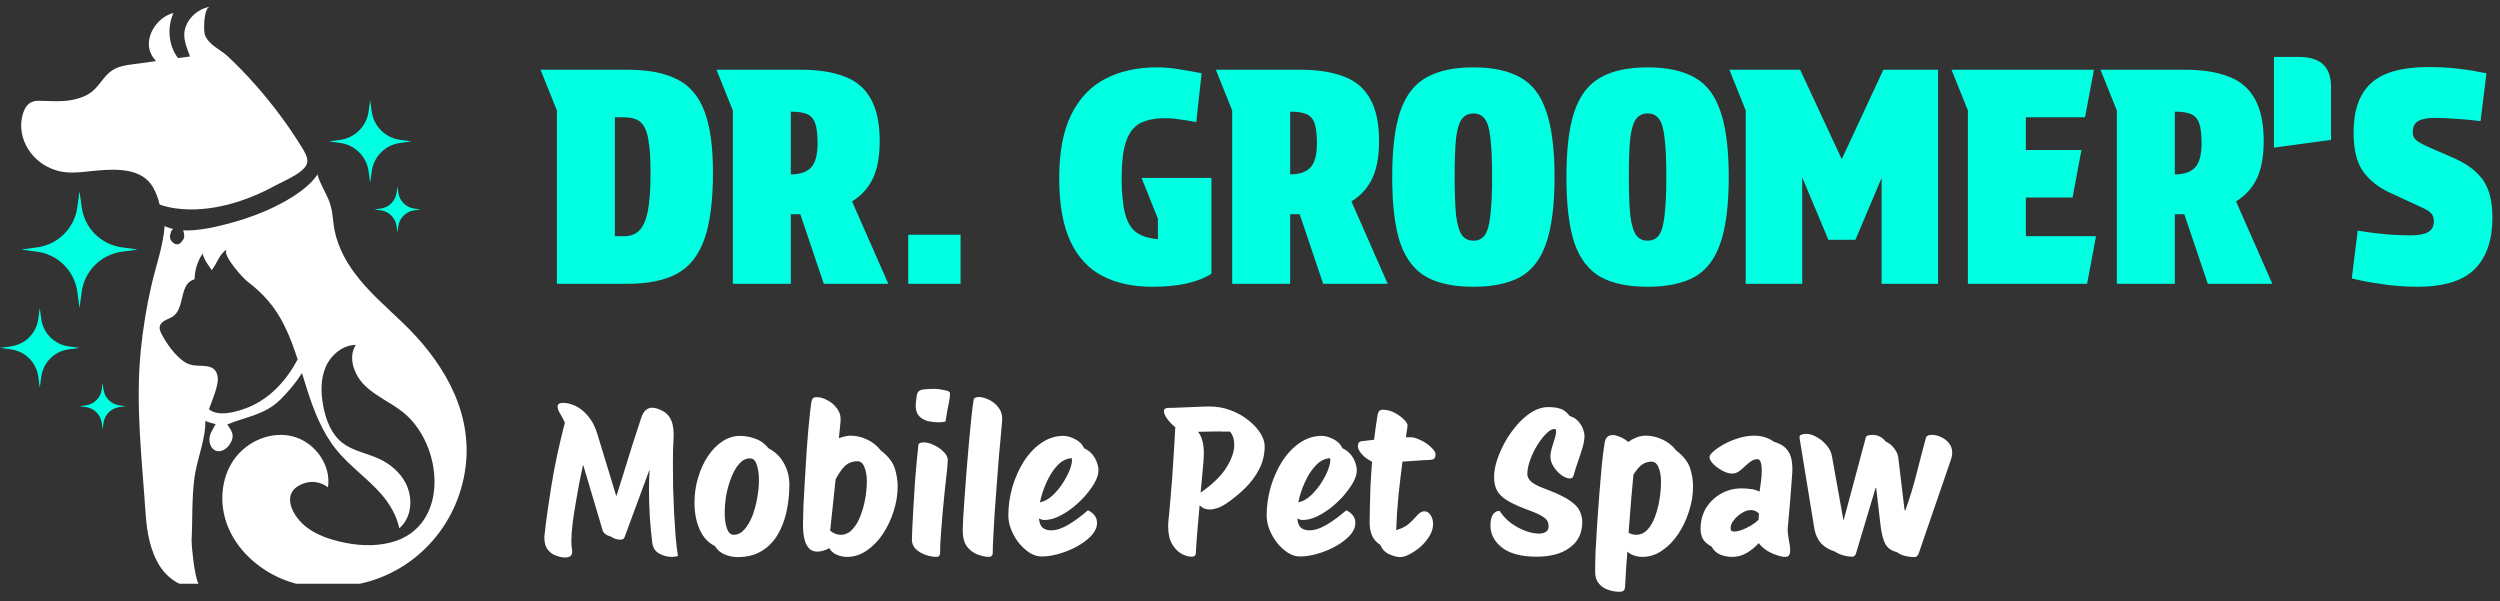
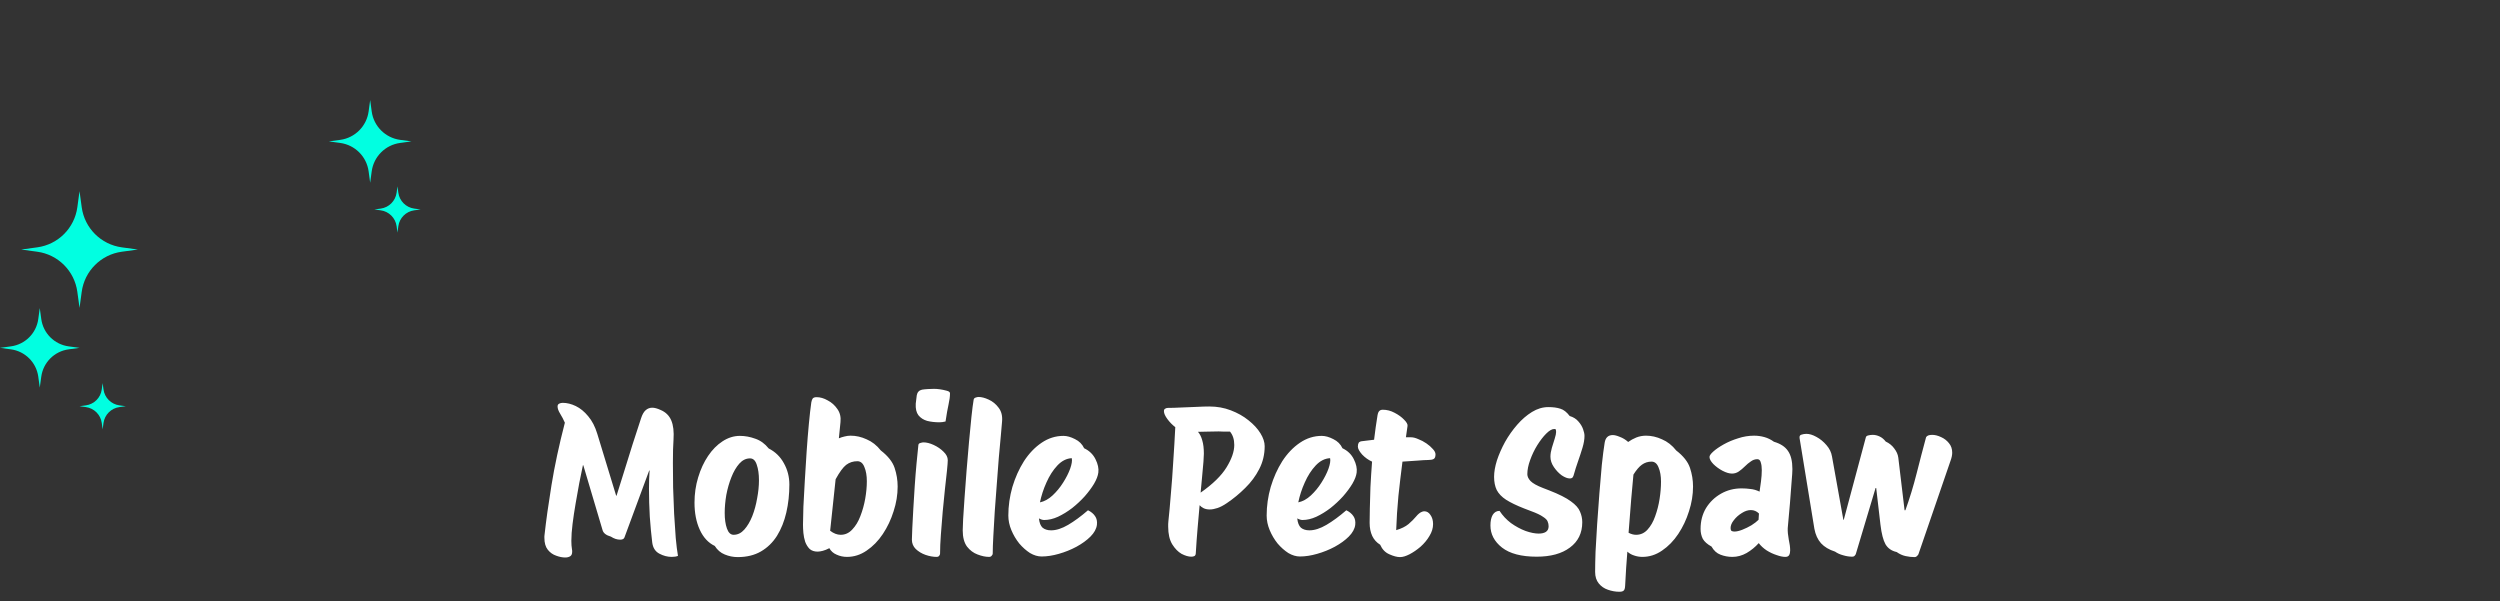
<svg xmlns="http://www.w3.org/2000/svg" width="370" height="89" viewBox="0 0 370 89" fill="none">
  <rect x="0" y="0" width="370" height="89" fill="#333333" stroke="none" />
-   <path d="M22.616 27.67C23.084 28.466 23.411 29.345 23.62 30.272C24.393 30.538 25.198 30.734 26.026 30.846C31.087 31.526 36.438 29.835 40.833 27.414C42.049 26.743 45.565 25.383 45.494 23.798C45.465 23.141 45.122 22.547 44.779 21.986C42.735 18.637 40.387 15.471 37.782 12.536C36.48 11.069 35.12 9.645 33.683 8.314C32.553 7.268 31.011 6.742 30.346 5.231C30.08 4.622 30.141 1.144 31.062 1C29.808 1.199 28.595 2.014 27.896 3.12C26.68 5.048 27.511 6.63 28.117 8.359C27.527 8.439 26.936 8.519 26.346 8.599C24.989 6.816 24.672 4.195 25.666 1.924C23.578 2.447 21.897 4.679 22.038 6.739C22.099 7.634 22.503 8.439 23.113 9.042C21.926 9.203 20.739 9.366 19.555 9.527C18.654 9.648 17.724 9.783 16.899 10.239C15.035 11.272 14.731 13.267 12.469 14.245C10.288 15.188 8.334 14.97 6.082 14.922C5.595 14.912 5.081 14.906 4.623 15.134C3.939 15.474 3.554 16.234 3.355 16.956C2.499 20.08 4.25 23.215 6.916 24.629C9.524 26.012 11.664 25.47 14.493 25.226C17.614 24.963 21.041 24.998 22.616 27.67Z" fill="white" />
-   <path d="M33.368 33.207C31.777 33.614 29.297 34.198 27.081 34.096C27.126 34.157 27.158 34.227 27.177 34.294C27.193 34.391 27.222 34.493 27.238 34.59C27.248 34.686 27.264 34.788 27.273 34.885C27.273 34.981 27.257 35.068 27.238 35.164C27.187 35.417 27.01 35.606 26.856 35.799C26.786 35.905 26.709 35.982 26.603 36.052C26.532 36.078 26.471 36.097 26.41 36.129C26.305 36.165 26.192 36.165 26.096 36.145C25.984 36.136 25.887 36.1 25.801 36.049C25.695 35.972 25.592 35.902 25.506 35.815C25.429 35.738 25.368 35.648 25.297 35.555C25.252 35.478 25.211 35.382 25.185 35.276V35.25C25.169 35.19 25.159 35.103 25.15 35.026V34.981C25.166 34.843 25.185 34.712 25.236 34.574C25.272 34.477 25.297 34.391 25.323 34.294C25.368 34.128 25.48 33.999 25.618 33.887C25.175 33.791 24.758 33.653 24.373 33.451C24.13 36.479 23.087 39.305 22.407 42.253C21.676 45.419 21.156 48.656 20.832 51.89C20.04 59.97 21.005 67.903 21.544 75.942C21.736 78.717 22.205 81.579 23.735 83.911C24.428 84.95 25.432 85.864 26.558 86.394H29.375C28.727 85.162 28.332 80.517 28.354 80.039C28.515 76.892 28.358 73.729 28.797 70.572C29.176 67.858 30.456 64.987 30.391 62.267C30.395 62.389 31.774 62.735 31.915 62.78C31.508 63.547 30.985 64.163 30.994 65.138C31.011 65.809 31.36 66.521 32.005 66.729C32.778 66.973 33.596 66.399 34.032 65.712C34.815 64.493 34.327 63.807 33.641 62.816C36.345 61.693 39.146 61.414 41.407 59.223C42.642 58.014 43.765 56.676 44.695 55.223C44.929 55.996 45.173 56.778 45.417 57.555C46.434 60.747 47.669 63.948 49.776 66.556C51.733 68.975 54.351 70.758 56.404 73.097C57.665 74.54 58.717 76.34 59.102 78.194C59.509 77.829 59.859 77.395 60.119 76.914C60.988 75.288 60.901 73.244 60.083 71.592C59.265 69.94 57.777 68.68 56.109 67.903C54.29 67.069 52.221 66.745 50.646 65.52C49.01 64.214 48.218 62.126 47.836 60.076C47.48 58.161 47.428 56.111 48.201 54.318C48.974 52.525 50.716 51.056 52.664 51.046C51.445 52.926 52.42 55.524 54.02 57.083C55.631 58.633 57.745 59.537 59.509 60.901C65.617 65.616 66.746 77.966 57.867 80.279C55.336 80.93 52.657 80.748 50.126 80.122C48.509 79.721 46.909 79.141 45.552 78.165C43.194 76.462 41.237 72.677 45.176 71.477C46.309 71.13 47.605 71.381 48.535 72.122C49.058 68.818 46.588 65.424 43.342 64.59C40.105 63.746 36.486 65.321 34.581 68.076C32.685 70.835 32.441 74.547 33.625 77.681C34.809 80.812 37.304 83.352 40.236 84.963C41.382 85.588 42.588 86.06 43.829 86.394H53.26C61.912 84.536 68.225 77.142 68.988 68.311C69.691 60.179 65.152 53.038 59.487 47.655C57.052 45.323 54.466 43.106 52.468 40.393C50.903 38.288 49.693 35.825 49.372 33.207C49.206 31.773 49.145 30.833 48.606 29.483C48.432 29.03 46.832 26.057 47.021 25.768C46.36 26.779 45.42 27.638 44.429 28.36C41.215 30.686 37.195 32.242 33.368 33.207ZM36.743 60.285C35.072 60.962 32.332 61.747 30.924 60.57C31.29 59.569 31.697 58.588 31.995 57.516C32.169 56.907 32.31 56.272 32.194 55.656C31.812 53.619 29.637 54.376 28.22 53.978C27.873 53.882 27.549 53.734 27.254 53.535C25.887 52.595 24.646 50.857 23.895 49.404C23.729 49.063 23.565 48.691 23.642 48.316C23.729 47.88 24.11 47.578 24.502 47.376C24.893 47.177 25.329 47.036 25.676 46.767C26.895 45.827 26.808 43.819 27.434 42.523C27.764 41.817 28.252 41.512 28.8 41.313C28.816 39.972 29.236 38.635 29.994 37.528C30.151 38.266 30.593 38.911 31.03 39.53C31.136 39.677 31.238 39.825 31.334 39.982C32.127 39.017 32.422 37.624 33.551 36.928C32.804 37.711 35.98 41.191 36.666 41.705C38.979 43.443 40.737 45.471 42.033 48.082C42.86 49.718 43.486 51.441 44.05 53.189C42.431 56.268 39.996 58.963 36.743 60.285Z" fill="white" />
  <path d="M11.77 28.296L12.094 30.673C12.514 33.762 14.942 36.19 18.028 36.607L20.405 36.931L18.028 37.255C14.939 37.676 12.511 40.104 12.094 43.19L11.77 45.567L11.446 43.19C11.025 40.101 8.597 37.672 5.511 37.255L3.134 36.931L5.511 36.607C8.6 36.187 11.029 33.759 11.446 30.673L11.77 28.296ZM5.665 47.216C5.38 49.32 3.724 50.975 1.62 51.261L0 51.482L1.62 51.704C3.724 51.989 5.38 53.644 5.665 55.749L5.886 57.369L6.108 55.749C6.393 53.644 8.049 51.989 10.153 51.704L11.773 51.482L10.153 51.261C8.049 50.975 6.393 49.32 6.108 47.216L5.886 45.596L5.665 47.216ZM54.556 16.494C54.258 18.682 52.538 20.404 50.351 20.7L48.667 20.927L50.351 21.155C52.538 21.453 54.261 23.173 54.556 25.361L54.784 27.045L55.012 25.361C55.31 23.173 57.029 21.45 59.217 21.155L60.901 20.927L59.217 20.7C57.029 20.401 55.307 18.682 55.012 16.494L54.784 14.81L54.556 16.494ZM58.698 28.52C58.531 29.742 57.568 30.705 56.346 30.872L55.403 31L56.346 31.128C57.568 31.295 58.531 32.258 58.698 33.48L58.826 34.423L58.954 33.48C59.121 32.258 60.083 31.295 61.306 31.128L62.249 31L61.306 30.872C60.083 30.705 59.121 29.742 58.954 28.52L58.826 27.577L58.698 28.52ZM15.061 57.641C14.894 58.864 13.932 59.826 12.71 59.993L11.767 60.121L12.71 60.249C13.932 60.416 14.894 61.379 15.061 62.601L15.189 63.544L15.318 62.601C15.484 61.379 16.447 60.416 17.669 60.249L18.612 60.121L17.669 59.993C16.447 59.826 15.484 58.864 15.318 57.641L15.189 56.698L15.061 57.641Z" fill="#01FFE1" />
-   <path d="M92.892 10.32C95.913 10.32 98.348 10.789 100.196 11.728C102.044 12.637 103.393 14.207 104.244 16.436C105.095 18.636 105.52 21.672 105.52 25.544C105.52 29.709 105.095 32.995 104.244 35.4C103.393 37.805 102.044 39.507 100.196 40.504C98.348 41.501 95.913 42 92.892 42H82.42V16.348L80 10.32H92.892ZM92.364 34.96C93.303 34.96 94.051 34.681 94.608 34.124C95.195 33.537 95.62 32.569 95.884 31.22C96.148 29.841 96.28 27.949 96.28 25.544C96.28 23.344 96.163 21.657 95.928 20.484C95.693 19.281 95.297 18.46 94.74 18.02C94.183 17.58 93.391 17.36 92.364 17.36H91V34.96H92.364ZM118.535 10.32C121.116 10.32 123.272 10.657 125.003 11.332C126.734 11.977 128.024 13.077 128.875 14.632C129.755 16.157 130.195 18.255 130.195 20.924C130.195 23.153 129.858 24.987 129.183 26.424C128.508 27.832 127.482 28.961 126.103 29.812L131.471 42H121.923L118.447 31.704H117.039V42H108.459V16.348L106.039 10.32H118.535ZM117.039 25.808C118.388 25.808 119.386 25.471 120.031 24.796C120.676 24.121 120.999 22.933 120.999 21.232C120.999 19.883 120.882 18.885 120.647 18.24C120.412 17.565 120.002 17.111 119.415 16.876C118.858 16.641 118.066 16.524 117.039 16.524V25.808ZM134.419 34.74H142.163V42H134.419V34.74ZM166.003 26.336C166.003 28.507 166.164 30.237 166.487 31.528C166.809 32.819 167.352 33.757 168.115 34.344C168.907 34.931 169.992 35.283 171.371 35.4V32.364L168.951 26.336H179.291V40.504C178.352 41.12 177.135 41.604 175.639 41.956C174.143 42.279 172.427 42.44 170.491 42.44C167.675 42.44 165.24 41.912 163.187 40.856C161.133 39.8 159.549 38.099 158.435 35.752C157.32 33.376 156.763 30.252 156.763 26.38C156.763 22.479 157.364 19.325 158.567 16.92C159.769 14.515 161.456 12.755 163.627 11.64C165.797 10.525 168.32 9.968 171.195 9.968C172.221 9.968 173.292 10.056 174.407 10.232C175.521 10.408 176.665 10.613 177.839 10.848L177.047 18.064C176.079 17.888 175.243 17.756 174.539 17.668C173.864 17.551 173.175 17.492 172.471 17.492C170.945 17.492 169.699 17.741 168.731 18.24C167.792 18.739 167.103 19.633 166.663 20.924C166.223 22.185 166.003 23.989 166.003 26.336ZM192.441 10.32C195.023 10.32 197.179 10.657 198.909 11.332C200.64 11.977 201.931 13.077 202.781 14.632C203.661 16.157 204.101 18.255 204.101 20.924C204.101 23.153 203.764 24.987 203.089 26.424C202.415 27.832 201.388 28.961 200.009 29.812L205.377 42H195.829L192.353 31.704H190.945V42H182.365V16.348L179.945 10.32H192.441ZM190.945 25.808C192.295 25.808 193.292 25.471 193.937 24.796C194.583 24.121 194.905 22.933 194.905 21.232C194.905 19.883 194.788 18.885 194.553 18.24C194.319 17.565 193.908 17.111 193.321 16.876C192.764 16.641 191.972 16.524 190.945 16.524V25.808ZM218.06 42.44C215.185 42.44 212.868 41.956 211.108 40.988C209.348 39.991 208.057 38.319 207.236 35.972C206.444 33.596 206.048 30.34 206.048 26.204C206.048 22.068 206.444 18.827 207.236 16.48C208.057 14.104 209.348 12.432 211.108 11.464C212.868 10.467 215.185 9.968 218.06 9.968C220.935 9.968 223.252 10.467 225.012 11.464C226.772 12.432 228.048 14.104 228.84 16.48C229.661 18.827 230.072 22.068 230.072 26.204C230.072 30.34 229.661 33.596 228.84 35.972C228.048 38.319 226.772 39.991 225.012 40.988C223.252 41.956 220.935 42.44 218.06 42.44ZM220.832 26.116C220.832 23.593 220.744 21.672 220.568 20.352C220.421 19.003 220.143 18.079 219.732 17.58C219.351 17.052 218.793 16.788 218.06 16.788C217.356 16.788 216.799 17.052 216.388 17.58C215.977 18.079 215.684 19.003 215.508 20.352C215.361 21.672 215.288 23.593 215.288 26.116C215.288 28.609 215.361 30.545 215.508 31.924C215.684 33.303 215.977 34.271 216.388 34.828C216.799 35.356 217.356 35.62 218.06 35.62C218.793 35.62 219.351 35.356 219.732 34.828C220.143 34.271 220.421 33.303 220.568 31.924C220.744 30.545 220.832 28.609 220.832 26.116ZM243.841 42.44C240.967 42.44 238.649 41.956 236.889 40.988C235.129 39.991 233.839 38.319 233.017 35.972C232.225 33.596 231.829 30.34 231.829 26.204C231.829 22.068 232.225 18.827 233.017 16.48C233.839 14.104 235.129 12.432 236.889 11.464C238.649 10.467 240.967 9.968 243.841 9.968C246.716 9.968 249.033 10.467 250.793 11.464C252.553 12.432 253.829 14.104 254.621 16.48C255.443 18.827 255.853 22.068 255.853 26.204C255.853 30.34 255.443 33.596 254.621 35.972C253.829 38.319 252.553 39.991 250.793 40.988C249.033 41.956 246.716 42.44 243.841 42.44ZM246.613 26.116C246.613 23.593 246.525 21.672 246.349 20.352C246.203 19.003 245.924 18.079 245.513 17.58C245.132 17.052 244.575 16.788 243.841 16.788C243.137 16.788 242.58 17.052 242.169 17.58C241.759 18.079 241.465 19.003 241.289 20.352C241.143 21.672 241.069 23.593 241.069 26.116C241.069 28.609 241.143 30.545 241.289 31.924C241.465 33.303 241.759 34.271 242.169 34.828C242.58 35.356 243.137 35.62 243.841 35.62C244.575 35.62 245.132 35.356 245.513 34.828C245.924 34.271 246.203 33.303 246.349 31.924C246.525 30.545 246.613 28.609 246.613 26.116ZM270.599 35.488L266.727 26.248V42H258.367V16.348L255.947 10.32H266.419L272.579 23.564L278.739 10.32H286.835V42H278.475V26.336L274.603 35.488H270.599ZM288.828 10.32H309.904L308.584 17.36H299.828V22.2H308.056L306.736 29.24H299.828V34.96H310.212L308.892 42H291.248V16.348L288.828 10.32ZM323.367 10.32C325.948 10.32 328.104 10.657 329.835 11.332C331.566 11.977 332.856 13.077 333.707 14.632C334.587 16.157 335.027 18.255 335.027 20.924C335.027 23.153 334.69 24.987 334.015 26.424C333.34 27.832 332.314 28.961 330.935 29.812L336.303 42H326.755L323.279 31.704H321.871V42H313.291V16.348L310.871 10.32H323.367ZM321.871 25.808C323.22 25.808 324.218 25.471 324.863 24.796C325.508 24.121 325.831 22.933 325.831 21.232C325.831 19.883 325.714 18.885 325.479 18.24C325.244 17.565 324.834 17.111 324.247 16.876C323.69 16.641 322.898 16.524 321.871 16.524V25.808ZM344.992 20.704L336.544 21.848V8.428H340.284C343.423 8.428 344.992 9.895 344.992 12.828V20.704ZM356.865 34.828C357.98 34.828 358.816 34.667 359.373 34.344C359.93 34.021 360.209 33.493 360.209 32.76C360.209 32.261 360.077 31.865 359.813 31.572C359.549 31.279 359.08 30.985 358.405 30.692L353.741 28.536C352.01 27.744 350.676 26.688 349.737 25.368C348.798 24.048 348.329 22.127 348.329 19.604C348.329 16.377 349.165 13.972 350.837 12.388C352.538 10.775 355.34 9.953 359.241 9.924C360.854 9.924 362.321 9.997 363.641 10.144C364.961 10.291 366.017 10.452 366.809 10.628C367.601 10.775 367.997 10.848 367.997 10.848L367.117 17.932C367.117 17.932 366.75 17.888 366.017 17.8C365.313 17.712 364.433 17.639 363.377 17.58C362.321 17.492 361.294 17.448 360.297 17.448C359.241 17.448 358.434 17.609 357.877 17.932C357.349 18.225 357.085 18.797 357.085 19.648C357.085 20.117 357.29 20.513 357.701 20.836C358.112 21.129 358.684 21.437 359.417 21.76L363.157 23.388C365.152 24.268 366.604 25.368 367.513 26.688C368.422 27.979 368.877 29.827 368.877 32.232C368.877 35.488 368.026 37.996 366.325 39.756C364.624 41.516 361.822 42.411 357.921 42.44C355.985 42.44 354.181 42.308 352.509 42.044C350.837 41.809 349.356 41.531 348.065 41.208L348.945 34.124C348.945 34.124 349.297 34.183 350.001 34.3C350.734 34.417 351.702 34.535 352.905 34.652C354.108 34.769 355.428 34.828 356.865 34.828Z" fill="#01FFE1" />
  <path d="M83.66 82.51C83.24 82.51 82.79 82.42 82.31 82.24C81.83 82.08 81.42 81.79 81.08 81.37C80.74 80.95 80.57 80.36 80.57 79.6C80.57 79.52 80.57 79.44 80.57 79.36C80.57 79.26 80.58 79.17 80.6 79.09C80.82 77.07 81.16 74.64 81.62 71.8C82.08 68.96 82.74 65.88 83.6 62.56C83.4 62.1 83.17 61.66 82.91 61.24C82.65 60.82 82.52 60.46 82.52 60.16C82.52 59.96 82.6 59.82 82.76 59.74C82.92 59.66 83.09 59.62 83.27 59.62C83.91 59.62 84.56 59.78 85.22 60.1C85.88 60.42 86.49 60.92 87.05 61.6C87.63 62.28 88.08 63.15 88.4 64.21L91.19 73.36H91.25C91.69 71.96 92.1 70.65 92.48 69.43C92.86 68.21 93.24 66.99 93.62 65.77C94.02 64.55 94.44 63.26 94.88 61.9C95.06 61.34 95.29 60.94 95.57 60.7C95.85 60.46 96.17 60.34 96.53 60.34C96.87 60.34 97.28 60.45 97.76 60.67C98.52 60.99 99.05 61.51 99.35 62.23C99.65 62.93 99.76 63.88 99.68 65.08C99.62 65.86 99.59 67 99.59 68.5C99.59 69.6 99.6 70.81 99.62 72.13C99.66 73.43 99.71 74.73 99.77 76.03C99.85 77.33 99.93 78.53 100.01 79.63C100.11 80.71 100.22 81.59 100.34 82.27C100.1 82.37 99.79 82.42 99.41 82.42C98.79 82.42 98.18 82.26 97.58 81.94C96.98 81.62 96.63 81.07 96.53 80.29C96.39 79.15 96.27 77.88 96.17 76.48C96.09 75.06 96.05 73.68 96.05 72.34C96.05 71.38 96.08 70.48 96.14 69.64H96.08L92.42 79.54C92.34 79.76 92.13 79.87 91.79 79.87C91.33 79.87 90.87 79.72 90.41 79.42C89.71 79.22 89.3 78.9 89.18 78.46L86.33 68.86H86.27C86.11 69.64 85.93 70.52 85.73 71.5C85.55 72.48 85.37 73.49 85.19 74.53C85.01 75.57 84.86 76.57 84.74 77.53C84.62 78.49 84.56 79.33 84.56 80.05C84.56 80.53 84.59 80.94 84.65 81.28C84.67 81.36 84.68 81.43 84.68 81.49C84.68 81.55 84.68 81.61 84.68 81.67C84.68 81.99 84.58 82.21 84.38 82.33C84.18 82.45 83.94 82.51 83.66 82.51ZM109.176 82.45C108.516 82.45 107.876 82.32 107.256 82.06C106.656 81.82 106.166 81.4 105.786 80.8C104.826 80.34 104.086 79.54 103.566 78.4C103.046 77.26 102.786 75.93 102.786 74.41C102.786 73.09 102.966 71.84 103.326 70.66C103.686 69.46 104.176 68.4 104.796 67.48C105.416 66.56 106.126 65.84 106.926 65.32C107.746 64.78 108.606 64.51 109.506 64.51C110.266 64.51 111.026 64.65 111.786 64.93C112.546 65.19 113.206 65.67 113.766 66.37C114.746 66.87 115.496 67.6 116.016 68.56C116.556 69.52 116.826 70.57 116.826 71.71C116.826 73.17 116.676 74.55 116.376 75.85C116.076 77.15 115.616 78.3 114.996 79.3C114.376 80.28 113.586 81.05 112.626 81.61C111.666 82.17 110.516 82.45 109.176 82.45ZM108.576 79.15C109.176 79.15 109.706 78.89 110.166 78.37C110.626 77.85 111.016 77.19 111.336 76.39C111.656 75.57 111.896 74.69 112.056 73.75C112.236 72.81 112.326 71.92 112.326 71.08C112.326 70.16 112.216 69.39 111.996 68.77C111.796 68.15 111.466 67.84 111.006 67.84C110.406 67.84 109.876 68.1 109.416 68.62C108.956 69.14 108.566 69.81 108.246 70.63C107.926 71.43 107.676 72.3 107.496 73.24C107.336 74.18 107.256 75.07 107.256 75.91C107.256 76.83 107.366 77.6 107.586 78.22C107.806 78.84 108.136 79.15 108.576 79.15ZM125.352 82.42C124.812 82.42 124.302 82.31 123.822 82.09C123.342 81.89 122.982 81.57 122.742 81.13C122.402 81.31 122.082 81.44 121.782 81.52C121.482 81.6 121.222 81.64 121.002 81.64C120.522 81.64 120.132 81.51 119.832 81.25C119.552 80.97 119.332 80.62 119.172 80.2C119.032 79.76 118.942 79.32 118.902 78.88C118.862 78.42 118.842 78.01 118.842 77.65C118.842 77.03 118.862 76.15 118.902 75.01C118.962 73.85 119.032 72.56 119.112 71.14C119.192 69.72 119.282 68.28 119.382 66.82C119.482 65.36 119.592 64 119.712 62.74C119.832 61.46 119.952 60.4 120.072 59.56C120.112 59.34 120.172 59.16 120.252 59.02C120.352 58.86 120.552 58.78 120.852 58.78C121.392 58.78 121.942 58.94 122.502 59.26C123.082 59.56 123.562 59.99 123.942 60.55C124.322 61.09 124.472 61.73 124.392 62.47L124.152 64.87C124.432 64.75 124.712 64.66 124.992 64.6C125.292 64.52 125.592 64.48 125.892 64.48C126.692 64.48 127.482 64.66 128.262 65.02C129.062 65.36 129.762 65.91 130.362 66.67C131.422 67.49 132.102 68.35 132.402 69.25C132.702 70.15 132.852 71.07 132.852 72.01C132.852 73.23 132.652 74.45 132.252 75.67C131.872 76.89 131.342 78.01 130.662 79.03C129.982 80.05 129.182 80.87 128.262 81.49C127.362 82.11 126.392 82.42 125.352 82.42ZM126.882 68.26C126.262 68.26 125.712 68.44 125.232 68.8C124.772 69.16 124.252 69.87 123.672 70.93L122.862 78.55C123.382 78.95 123.902 79.15 124.422 79.15C125.082 79.15 125.652 78.89 126.132 78.37C126.632 77.85 127.032 77.19 127.332 76.39C127.652 75.57 127.892 74.71 128.052 73.81C128.212 72.89 128.292 72.03 128.292 71.23C128.292 70.39 128.172 69.69 127.932 69.13C127.712 68.55 127.362 68.26 126.882 68.26ZM138.62 82.42C138.1 82.42 137.55 82.32 136.97 82.12C136.41 81.92 135.93 81.63 135.53 81.25C135.15 80.87 134.96 80.41 134.96 79.87C134.96 79.55 134.98 78.98 135.02 78.16C135.06 77.34 135.11 76.39 135.17 75.31C135.23 74.21 135.3 73.08 135.38 71.92C135.46 70.74 135.55 69.62 135.65 68.56C135.75 67.5 135.84 66.6 135.92 65.86C135.94 65.7 136.04 65.6 136.22 65.56C136.4 65.5 136.55 65.47 136.67 65.47C137.13 65.47 137.64 65.6 138.2 65.86C138.76 66.12 139.24 66.45 139.64 66.85C140.06 67.25 140.27 67.67 140.27 68.11C140.27 68.37 140.23 68.89 140.15 69.67C140.07 70.43 139.97 71.34 139.85 72.4C139.75 73.46 139.64 74.57 139.52 75.73C139.42 76.89 139.33 78.02 139.25 79.12C139.17 80.2 139.13 81.14 139.13 81.94C139.13 82.04 139.09 82.14 139.01 82.24C138.93 82.36 138.8 82.42 138.62 82.42ZM139.04 62.5C138.38 62.5 137.77 62.43 137.21 62.29C136.67 62.13 136.24 61.85 135.92 61.45C135.62 61.05 135.49 60.48 135.53 59.74C135.57 59.36 135.62 58.95 135.68 58.51C135.76 58.05 136.02 57.77 136.46 57.67C136.7 57.63 136.99 57.6 137.33 57.58C137.67 57.56 137.97 57.55 138.23 57.55C138.79 57.55 139.41 57.64 140.09 57.82C140.43 57.9 140.6 58.03 140.6 58.21C140.6 58.67 140.53 59.21 140.39 59.83C140.25 60.45 140.1 61.3 139.94 62.38C139.62 62.46 139.32 62.5 139.04 62.5ZM146.383 82.42C145.863 82.42 145.293 82.3 144.673 82.06C144.073 81.84 143.553 81.45 143.113 80.89C142.693 80.31 142.483 79.51 142.483 78.49C142.483 78.25 142.503 77.7 142.543 76.84C142.603 75.98 142.673 74.92 142.753 73.66C142.853 72.4 142.953 71.06 143.053 69.64C143.173 68.2 143.293 66.79 143.413 65.41C143.533 64.03 143.653 62.79 143.773 61.69C143.893 60.57 144.003 59.72 144.103 59.14C144.143 58.98 144.243 58.88 144.403 58.84C144.563 58.78 144.703 58.75 144.823 58.75C145.263 58.75 145.763 58.88 146.323 59.14C146.903 59.4 147.393 59.8 147.793 60.34C148.213 60.88 148.383 61.57 148.303 62.41C148.263 62.85 148.203 63.54 148.123 64.48C148.043 65.42 147.943 66.51 147.823 67.75C147.723 68.99 147.623 70.3 147.523 71.68C147.423 73.04 147.323 74.38 147.223 75.7C147.143 77.02 147.073 78.23 147.013 79.33C146.953 80.41 146.923 81.28 146.923 81.94C146.923 82.04 146.873 82.14 146.773 82.24C146.693 82.36 146.563 82.42 146.383 82.42ZM154.153 82.36C153.593 82.36 153.023 82.19 152.443 81.85C151.883 81.49 151.353 81.02 150.853 80.44C150.373 79.84 149.983 79.18 149.683 78.46C149.383 77.74 149.233 77.02 149.233 76.3C149.233 74.88 149.433 73.47 149.833 72.07C150.253 70.67 150.823 69.4 151.543 68.26C152.283 67.12 153.153 66.21 154.153 65.53C155.153 64.85 156.233 64.51 157.393 64.51C157.913 64.51 158.483 64.67 159.103 64.99C159.723 65.29 160.173 65.74 160.453 66.34C161.213 66.7 161.773 67.24 162.133 67.96C162.493 68.68 162.633 69.34 162.553 69.94C162.493 70.42 162.283 70.97 161.923 71.59C161.563 72.19 161.103 72.81 160.543 73.45C159.983 74.07 159.363 74.65 158.683 75.19C158.003 75.71 157.303 76.14 156.583 76.48C155.883 76.8 155.203 76.96 154.543 76.96C154.303 76.96 154.043 76.88 153.763 76.72C153.823 77.36 154.003 77.82 154.303 78.1C154.623 78.36 155.043 78.49 155.563 78.49C156.323 78.49 157.163 78.22 158.083 77.68C159.003 77.14 159.983 76.42 161.023 75.52C161.483 75.74 161.833 76.03 162.073 76.39C162.313 76.73 162.403 77.16 162.343 77.68C162.263 78.28 161.943 78.86 161.383 79.42C160.843 79.96 160.153 80.46 159.313 80.92C158.493 81.36 157.623 81.71 156.703 81.97C155.803 82.23 154.953 82.36 154.153 82.36ZM158.623 67.81C157.843 67.85 157.133 68.21 156.493 68.89C155.853 69.57 155.313 70.41 154.873 71.41C154.433 72.39 154.113 73.37 153.913 74.35C154.573 74.21 155.193 73.87 155.773 73.33C156.373 72.77 156.893 72.14 157.333 71.44C157.793 70.72 158.143 70.03 158.383 69.37C158.623 68.69 158.703 68.17 158.623 67.81ZM176.312 82.39C175.892 82.39 175.412 82.25 174.872 81.97C174.352 81.67 173.892 81.2 173.492 80.56C173.092 79.9 172.892 79.03 172.892 77.95C172.892 77.81 172.892 77.68 172.892 77.56C172.892 77.42 172.902 77.28 172.922 77.14C173.042 76.04 173.162 74.72 173.282 73.18C173.422 71.64 173.542 70.01 173.642 68.29C173.762 66.55 173.862 64.86 173.942 63.22C173.502 62.88 173.112 62.48 172.772 62.02C172.432 61.56 172.262 61.17 172.262 60.85C172.262 60.67 172.322 60.55 172.442 60.49C172.562 60.41 172.692 60.37 172.832 60.37C173.392 60.37 174.052 60.35 174.812 60.31C175.572 60.27 176.322 60.24 177.062 60.22C177.822 60.18 178.462 60.16 178.982 60.16C180.122 60.16 181.182 60.35 182.162 60.73C183.162 61.11 184.032 61.6 184.772 62.2C185.532 62.8 186.122 63.44 186.542 64.12C186.962 64.8 187.172 65.44 187.172 66.04C187.172 67.26 186.902 68.39 186.362 69.43C185.842 70.45 185.152 71.38 184.292 72.22C183.452 73.06 182.542 73.81 181.562 74.47C181.062 74.81 180.602 75.05 180.182 75.19C179.762 75.33 179.382 75.4 179.042 75.4C178.702 75.4 178.402 75.34 178.142 75.22C177.902 75.1 177.702 74.95 177.542 74.77C177.442 75.87 177.342 77.01 177.242 78.19C177.142 79.35 177.052 80.6 176.972 81.94C176.952 82.12 176.882 82.24 176.762 82.3C176.642 82.36 176.492 82.39 176.312 82.39ZM178.112 68.32C178.052 69.12 177.982 69.9 177.902 70.66C177.842 71.4 177.772 72.15 177.692 72.91C179.492 71.65 180.772 70.4 181.532 69.16C182.292 67.92 182.672 66.82 182.672 65.86C182.672 65.04 182.462 64.38 182.042 63.88C181.742 63.88 181.452 63.88 181.172 63.88C180.892 63.86 180.622 63.85 180.362 63.85C179.762 63.85 179.212 63.86 178.712 63.88C178.212 63.88 177.742 63.89 177.302 63.91C177.582 64.23 177.792 64.65 177.932 65.17C178.092 65.69 178.172 66.35 178.172 67.15C178.172 67.33 178.162 67.52 178.142 67.72C178.142 67.9 178.132 68.1 178.112 68.32ZM192.385 82.36C191.825 82.36 191.255 82.19 190.675 81.85C190.115 81.49 189.585 81.02 189.085 80.44C188.605 79.84 188.215 79.18 187.915 78.46C187.615 77.74 187.465 77.02 187.465 76.3C187.465 74.88 187.665 73.47 188.065 72.07C188.485 70.67 189.055 69.4 189.775 68.26C190.515 67.12 191.385 66.21 192.385 65.53C193.385 64.85 194.465 64.51 195.625 64.51C196.145 64.51 196.715 64.67 197.335 64.99C197.955 65.29 198.405 65.74 198.685 66.34C199.445 66.7 200.005 67.24 200.365 67.96C200.725 68.68 200.865 69.34 200.785 69.94C200.725 70.42 200.515 70.97 200.155 71.59C199.795 72.19 199.335 72.81 198.775 73.45C198.215 74.07 197.595 74.65 196.915 75.19C196.235 75.71 195.535 76.14 194.815 76.48C194.115 76.8 193.435 76.96 192.775 76.96C192.535 76.96 192.275 76.88 191.995 76.72C192.055 77.36 192.235 77.82 192.535 78.1C192.855 78.36 193.275 78.49 193.795 78.49C194.555 78.49 195.395 78.22 196.315 77.68C197.235 77.14 198.215 76.42 199.255 75.52C199.715 75.74 200.065 76.03 200.305 76.39C200.545 76.73 200.635 77.16 200.575 77.68C200.495 78.28 200.175 78.86 199.615 79.42C199.075 79.96 198.385 80.46 197.545 80.92C196.725 81.36 195.855 81.71 194.935 81.97C194.035 82.23 193.185 82.36 192.385 82.36ZM196.855 67.81C196.075 67.85 195.365 68.21 194.725 68.89C194.085 69.57 193.545 70.41 193.105 71.41C192.665 72.39 192.345 73.37 192.145 74.35C192.805 74.21 193.425 73.87 194.005 73.33C194.605 72.77 195.125 72.14 195.565 71.44C196.025 70.72 196.375 70.03 196.615 69.37C196.855 68.69 196.935 68.17 196.855 67.81ZM207.205 82.45C206.765 82.45 206.235 82.31 205.615 82.03C205.015 81.77 204.565 81.3 204.265 80.62C203.745 80.3 203.355 79.87 203.095 79.33C202.835 78.77 202.705 78.12 202.705 77.38C202.705 76.9 202.715 76.2 202.735 75.28C202.755 74.36 202.785 73.3 202.825 72.1C202.885 70.9 202.965 69.64 203.065 68.32C202.525 68.08 202.035 67.73 201.595 67.27C201.175 66.79 200.965 66.4 200.965 66.1C200.965 65.86 201.005 65.67 201.085 65.53C201.185 65.39 201.365 65.31 201.625 65.29C202.185 65.21 202.765 65.14 203.365 65.08C203.445 64.44 203.525 63.82 203.605 63.22C203.685 62.62 203.775 62.03 203.875 61.45C203.935 61.13 204.025 60.92 204.145 60.82C204.265 60.7 204.435 60.64 204.655 60.64C205.255 60.64 205.835 60.79 206.395 61.09C206.975 61.39 207.445 61.73 207.805 62.11C208.185 62.49 208.355 62.8 208.315 63.04C208.215 63.64 208.135 64.2 208.075 64.72C208.355 64.72 208.615 64.72 208.855 64.72C209.155 64.72 209.505 64.81 209.905 64.99C210.325 65.15 210.725 65.36 211.105 65.62C211.485 65.88 211.805 66.16 212.065 66.46C212.325 66.74 212.455 67 212.455 67.24C212.455 67.6 212.365 67.83 212.185 67.93C212.005 68.03 211.725 68.08 211.345 68.08C211.005 68.08 210.485 68.11 209.785 68.17C209.085 68.21 208.345 68.26 207.565 68.32C207.345 70.02 207.145 71.71 206.965 73.39C206.805 75.07 206.695 76.76 206.635 78.46C207.395 78.24 208.005 77.94 208.465 77.56C208.925 77.16 209.295 76.79 209.575 76.45C209.875 76.09 210.155 75.86 210.415 75.76C210.535 75.7 210.665 75.67 210.805 75.67C211.165 75.67 211.465 75.85 211.705 76.21C211.965 76.57 212.095 77.02 212.095 77.56C212.095 78.16 211.915 78.75 211.555 79.33C211.215 79.91 210.775 80.44 210.235 80.92C209.695 81.38 209.155 81.75 208.615 82.03C208.075 82.31 207.605 82.45 207.205 82.45ZM227.425 82.39C225.165 82.39 223.455 81.94 222.295 81.04C221.155 80.14 220.585 79.05 220.585 77.77C220.585 77.11 220.695 76.59 220.915 76.21C221.155 75.81 221.495 75.61 221.935 75.61C222.375 76.29 222.935 76.89 223.615 77.41C224.315 77.91 225.035 78.3 225.775 78.58C226.515 78.84 227.165 78.97 227.725 78.97C228.165 78.97 228.515 78.89 228.775 78.73C229.055 78.55 229.195 78.27 229.195 77.89C229.195 77.63 229.145 77.39 229.045 77.17C228.965 76.95 228.735 76.72 228.355 76.48C227.995 76.22 227.405 75.94 226.585 75.64L225.565 75.25C224.445 74.81 223.555 74.38 222.895 73.96C222.255 73.54 221.795 73.06 221.515 72.52C221.255 71.98 221.125 71.33 221.125 70.57C221.125 69.85 221.265 69.04 221.545 68.14C221.845 67.24 222.245 66.33 222.745 65.41C223.265 64.49 223.865 63.64 224.545 62.86C225.225 62.08 225.955 61.45 226.735 60.97C227.515 60.49 228.325 60.25 229.165 60.25C229.865 60.25 230.455 60.33 230.935 60.49C231.415 60.63 231.875 60.99 232.315 61.57C232.855 61.73 233.285 62 233.605 62.38C233.925 62.74 234.155 63.12 234.295 63.52C234.435 63.9 234.505 64.23 234.505 64.51C234.505 65.03 234.405 65.62 234.205 66.28C234.005 66.94 233.785 67.61 233.545 68.29C233.305 68.97 233.105 69.6 232.945 70.18C232.905 70.36 232.845 70.51 232.765 70.63C232.685 70.75 232.535 70.81 232.315 70.81C231.995 70.81 231.605 70.66 231.145 70.36C230.705 70.04 230.315 69.63 229.975 69.13C229.635 68.63 229.465 68.12 229.465 67.6C229.465 67.2 229.535 66.76 229.675 66.28C229.815 65.8 229.955 65.35 230.095 64.93C230.235 64.49 230.305 64.16 230.305 63.94C230.305 63.8 230.295 63.69 230.275 63.61C230.255 63.53 230.175 63.49 230.035 63.49C229.695 63.49 229.295 63.72 228.835 64.18C228.395 64.62 227.955 65.19 227.515 65.89C227.095 66.57 226.745 67.3 226.465 68.08C226.185 68.84 226.045 69.54 226.045 70.18C226.045 70.52 226.205 70.86 226.525 71.2C226.865 71.54 227.475 71.88 228.355 72.22L229.285 72.58C230.725 73.14 231.795 73.68 232.495 74.2C233.195 74.7 233.645 75.21 233.845 75.73C234.065 76.23 234.175 76.75 234.175 77.29C234.175 78.89 233.565 80.14 232.345 81.04C231.145 81.94 229.505 82.39 227.425 82.39ZM239.679 87.58C239.099 87.58 238.529 87.48 237.969 87.28C237.429 87.1 236.979 86.79 236.619 86.35C236.259 85.91 236.079 85.34 236.079 84.64C236.079 83.9 236.099 82.91 236.139 81.67C236.199 80.43 236.279 79.06 236.379 77.56C236.479 76.06 236.589 74.55 236.709 73.03C236.829 71.51 236.949 70.1 237.069 68.8C237.209 67.48 237.349 66.39 237.489 65.53C237.609 64.77 238.009 64.39 238.689 64.39C238.969 64.39 239.319 64.48 239.739 64.66C240.179 64.82 240.589 65.07 240.969 65.41C241.329 65.15 241.729 64.93 242.169 64.75C242.629 64.57 243.109 64.48 243.609 64.48C244.409 64.48 245.199 64.66 245.979 65.02C246.779 65.36 247.479 65.91 248.079 66.67C249.139 67.49 249.819 68.35 250.119 69.25C250.419 70.15 250.569 71.07 250.569 72.01C250.569 73.23 250.369 74.45 249.969 75.67C249.589 76.89 249.059 78.01 248.379 79.03C247.699 80.05 246.899 80.87 245.979 81.49C245.079 82.11 244.109 82.42 243.069 82.42C242.649 82.42 242.239 82.35 241.839 82.21C241.459 82.09 241.129 81.9 240.849 81.64C240.789 82.42 240.729 83.23 240.669 84.07C240.629 84.93 240.579 85.81 240.519 86.71C240.499 87.07 240.429 87.3 240.309 87.4C240.189 87.52 239.979 87.58 239.679 87.58ZM244.419 68.32C243.899 68.32 243.429 68.47 243.009 68.77C242.609 69.05 242.189 69.54 241.749 70.24C241.669 71.2 241.559 72.41 241.419 73.87C241.299 75.33 241.169 76.99 241.029 78.85C241.409 79.05 241.779 79.15 242.139 79.15C242.799 79.15 243.359 78.9 243.819 78.4C244.299 77.88 244.679 77.22 244.959 76.42C245.259 75.6 245.479 74.74 245.619 73.84C245.759 72.94 245.829 72.09 245.829 71.29C245.829 70.45 245.709 69.75 245.469 69.19C245.249 68.61 244.899 68.32 244.419 68.32ZM256.395 82.42C255.775 82.42 255.185 82.31 254.625 82.09C254.085 81.89 253.645 81.49 253.305 80.89C252.685 80.55 252.255 80.17 252.015 79.75C251.795 79.31 251.685 78.82 251.685 78.28C251.685 77.12 251.955 76.09 252.495 75.19C253.055 74.29 253.795 73.58 254.715 73.06C255.635 72.54 256.645 72.28 257.745 72.28C258.205 72.28 258.645 72.31 259.065 72.37C259.505 72.41 259.955 72.54 260.415 72.76C260.475 72.36 260.545 71.86 260.625 71.26C260.705 70.66 260.745 70.1 260.745 69.58C260.745 69.12 260.695 68.74 260.595 68.44C260.515 68.12 260.345 67.96 260.085 67.96C259.745 67.96 259.425 68.07 259.125 68.29C258.825 68.49 258.525 68.74 258.225 69.04C257.945 69.32 257.645 69.57 257.325 69.79C257.025 69.99 256.695 70.09 256.335 70.09C255.935 70.09 255.465 69.95 254.925 69.67C254.405 69.39 253.955 69.06 253.575 68.68C253.195 68.28 253.005 67.93 253.005 67.63C253.005 67.43 253.195 67.16 253.575 66.82C253.955 66.48 254.465 66.13 255.105 65.77C255.745 65.41 256.455 65.11 257.235 64.87C258.015 64.61 258.805 64.48 259.605 64.48C260.125 64.48 260.635 64.55 261.135 64.69C261.635 64.83 262.105 65.06 262.545 65.38C263.505 65.66 264.195 66.11 264.615 66.73C265.055 67.35 265.275 68.25 265.275 69.43C265.275 69.79 265.235 70.42 265.155 71.32C265.095 72.22 265.015 73.27 264.915 74.47C264.815 75.65 264.705 76.88 264.585 78.16C264.565 78.64 264.615 79.2 264.735 79.84C264.875 80.46 264.945 81 264.945 81.46C264.945 81.74 264.895 81.97 264.795 82.15C264.695 82.33 264.505 82.42 264.225 82.42C263.865 82.42 263.435 82.33 262.935 82.15C262.435 81.99 261.945 81.76 261.465 81.46C260.985 81.14 260.595 80.78 260.295 80.38C259.775 80.96 259.175 81.45 258.495 81.85C257.815 82.23 257.115 82.42 256.395 82.42ZM256.695 78.67C257.015 78.67 257.405 78.58 257.865 78.4C258.325 78.22 258.775 78 259.215 77.74C259.655 77.46 260.005 77.19 260.265 76.93L260.325 76C259.985 75.66 259.585 75.49 259.125 75.49C258.685 75.49 258.235 75.64 257.775 75.94C257.315 76.22 256.925 76.57 256.605 76.99C256.285 77.39 256.125 77.78 256.125 78.16C256.125 78.36 256.175 78.5 256.275 78.58C256.395 78.64 256.535 78.67 256.695 78.67ZM283.347 82.45C282.927 82.45 282.487 82.4 282.027 82.3C281.567 82.2 281.127 82 280.707 81.7C279.967 81.54 279.417 81.16 279.057 80.56C278.717 79.96 278.467 78.99 278.307 77.65L277.677 72.22H277.587L274.677 81.94C274.657 82.04 274.597 82.14 274.497 82.24C274.417 82.34 274.297 82.39 274.137 82.39C273.697 82.39 273.247 82.32 272.787 82.18C272.327 82.06 271.927 81.88 271.587 81.64C270.707 81.36 270.017 80.95 269.517 80.41C269.017 79.85 268.687 79.13 268.527 78.25L266.337 64.84C266.297 64.56 266.387 64.39 266.607 64.33C266.847 64.25 267.097 64.21 267.357 64.21C267.797 64.21 268.287 64.36 268.827 64.66C269.387 64.96 269.887 65.37 270.327 65.89C270.767 66.39 271.037 66.95 271.137 67.57L272.817 76.93H272.877L276.147 64.72C276.187 64.58 276.297 64.49 276.477 64.45C276.677 64.39 276.907 64.36 277.167 64.36C277.507 64.36 277.847 64.44 278.187 64.6C278.527 64.76 278.827 65.01 279.087 65.35C279.607 65.59 280.027 65.93 280.347 66.37C280.687 66.81 280.887 67.26 280.947 67.72L281.877 75.52H281.997C282.637 73.74 283.187 71.94 283.647 70.12C284.107 68.3 284.577 66.5 285.057 64.72C285.177 64.48 285.477 64.36 285.957 64.36C286.377 64.36 286.817 64.47 287.277 64.69C287.737 64.89 288.127 65.19 288.447 65.59C288.767 65.97 288.927 66.44 288.927 67C288.927 67.34 288.847 67.73 288.687 68.17L283.947 81.97C283.927 82.07 283.857 82.17 283.737 82.27C283.637 82.39 283.507 82.45 283.347 82.45Z" fill="white" />
</svg>